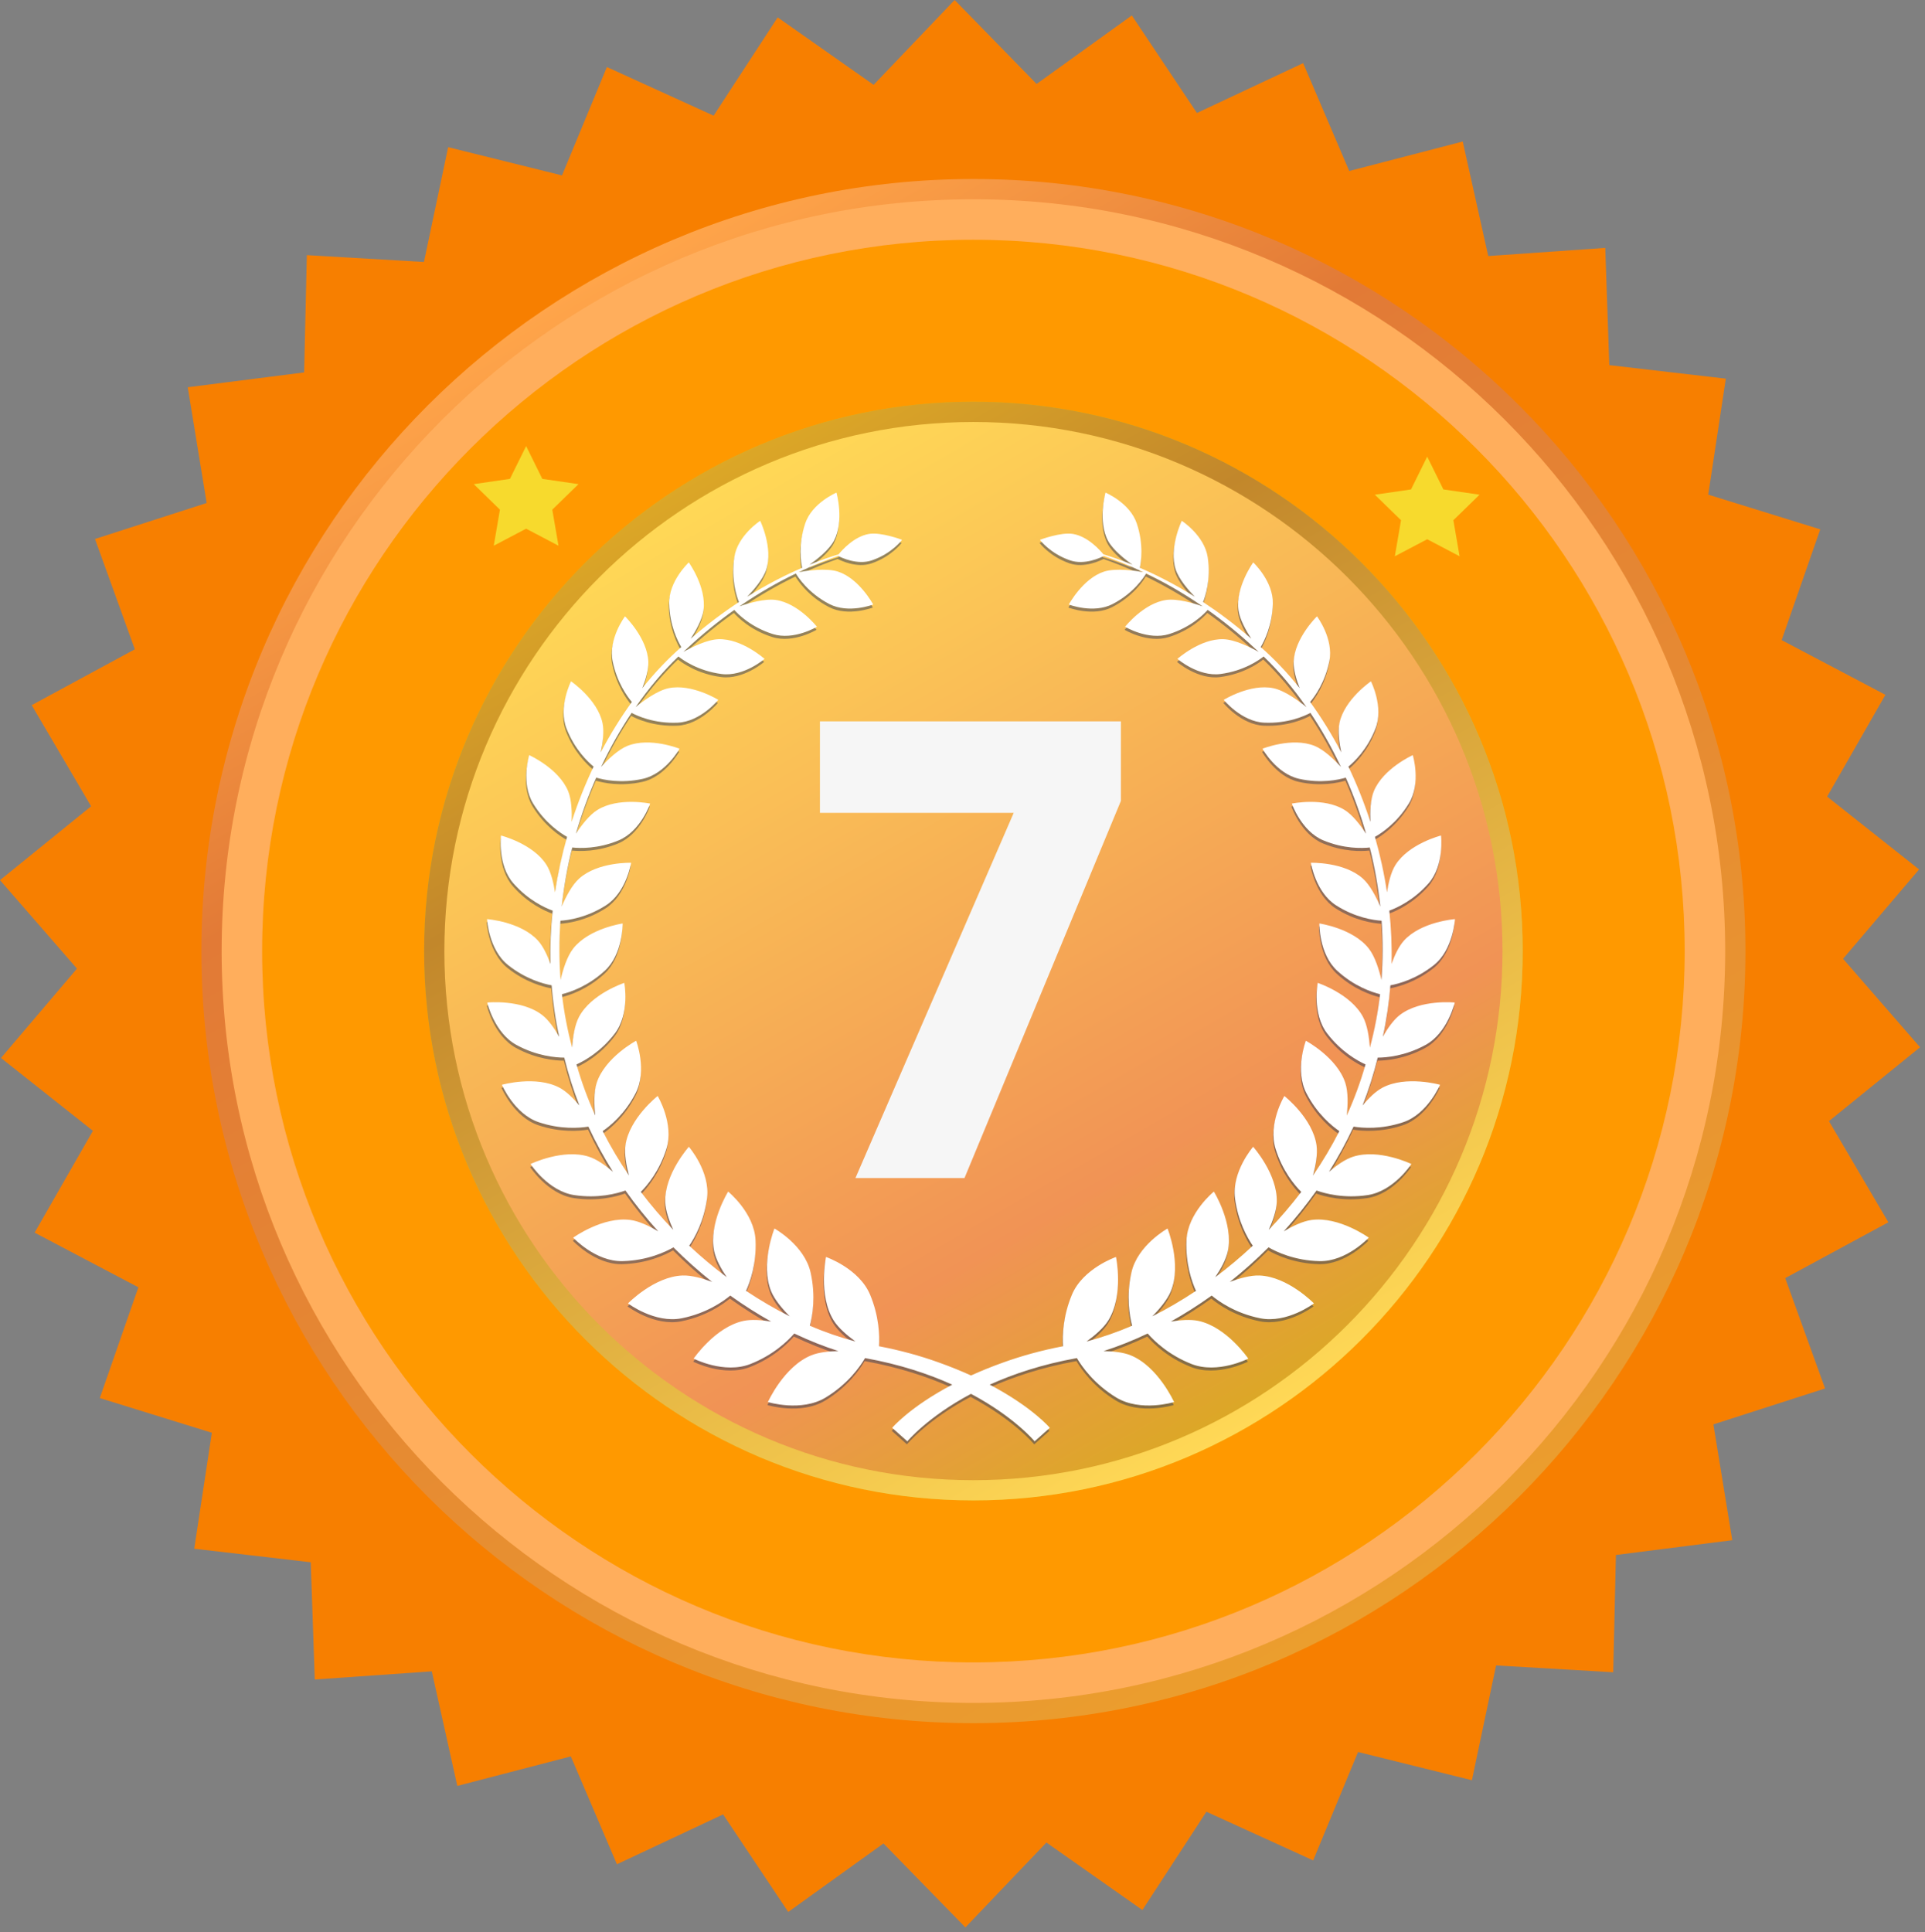
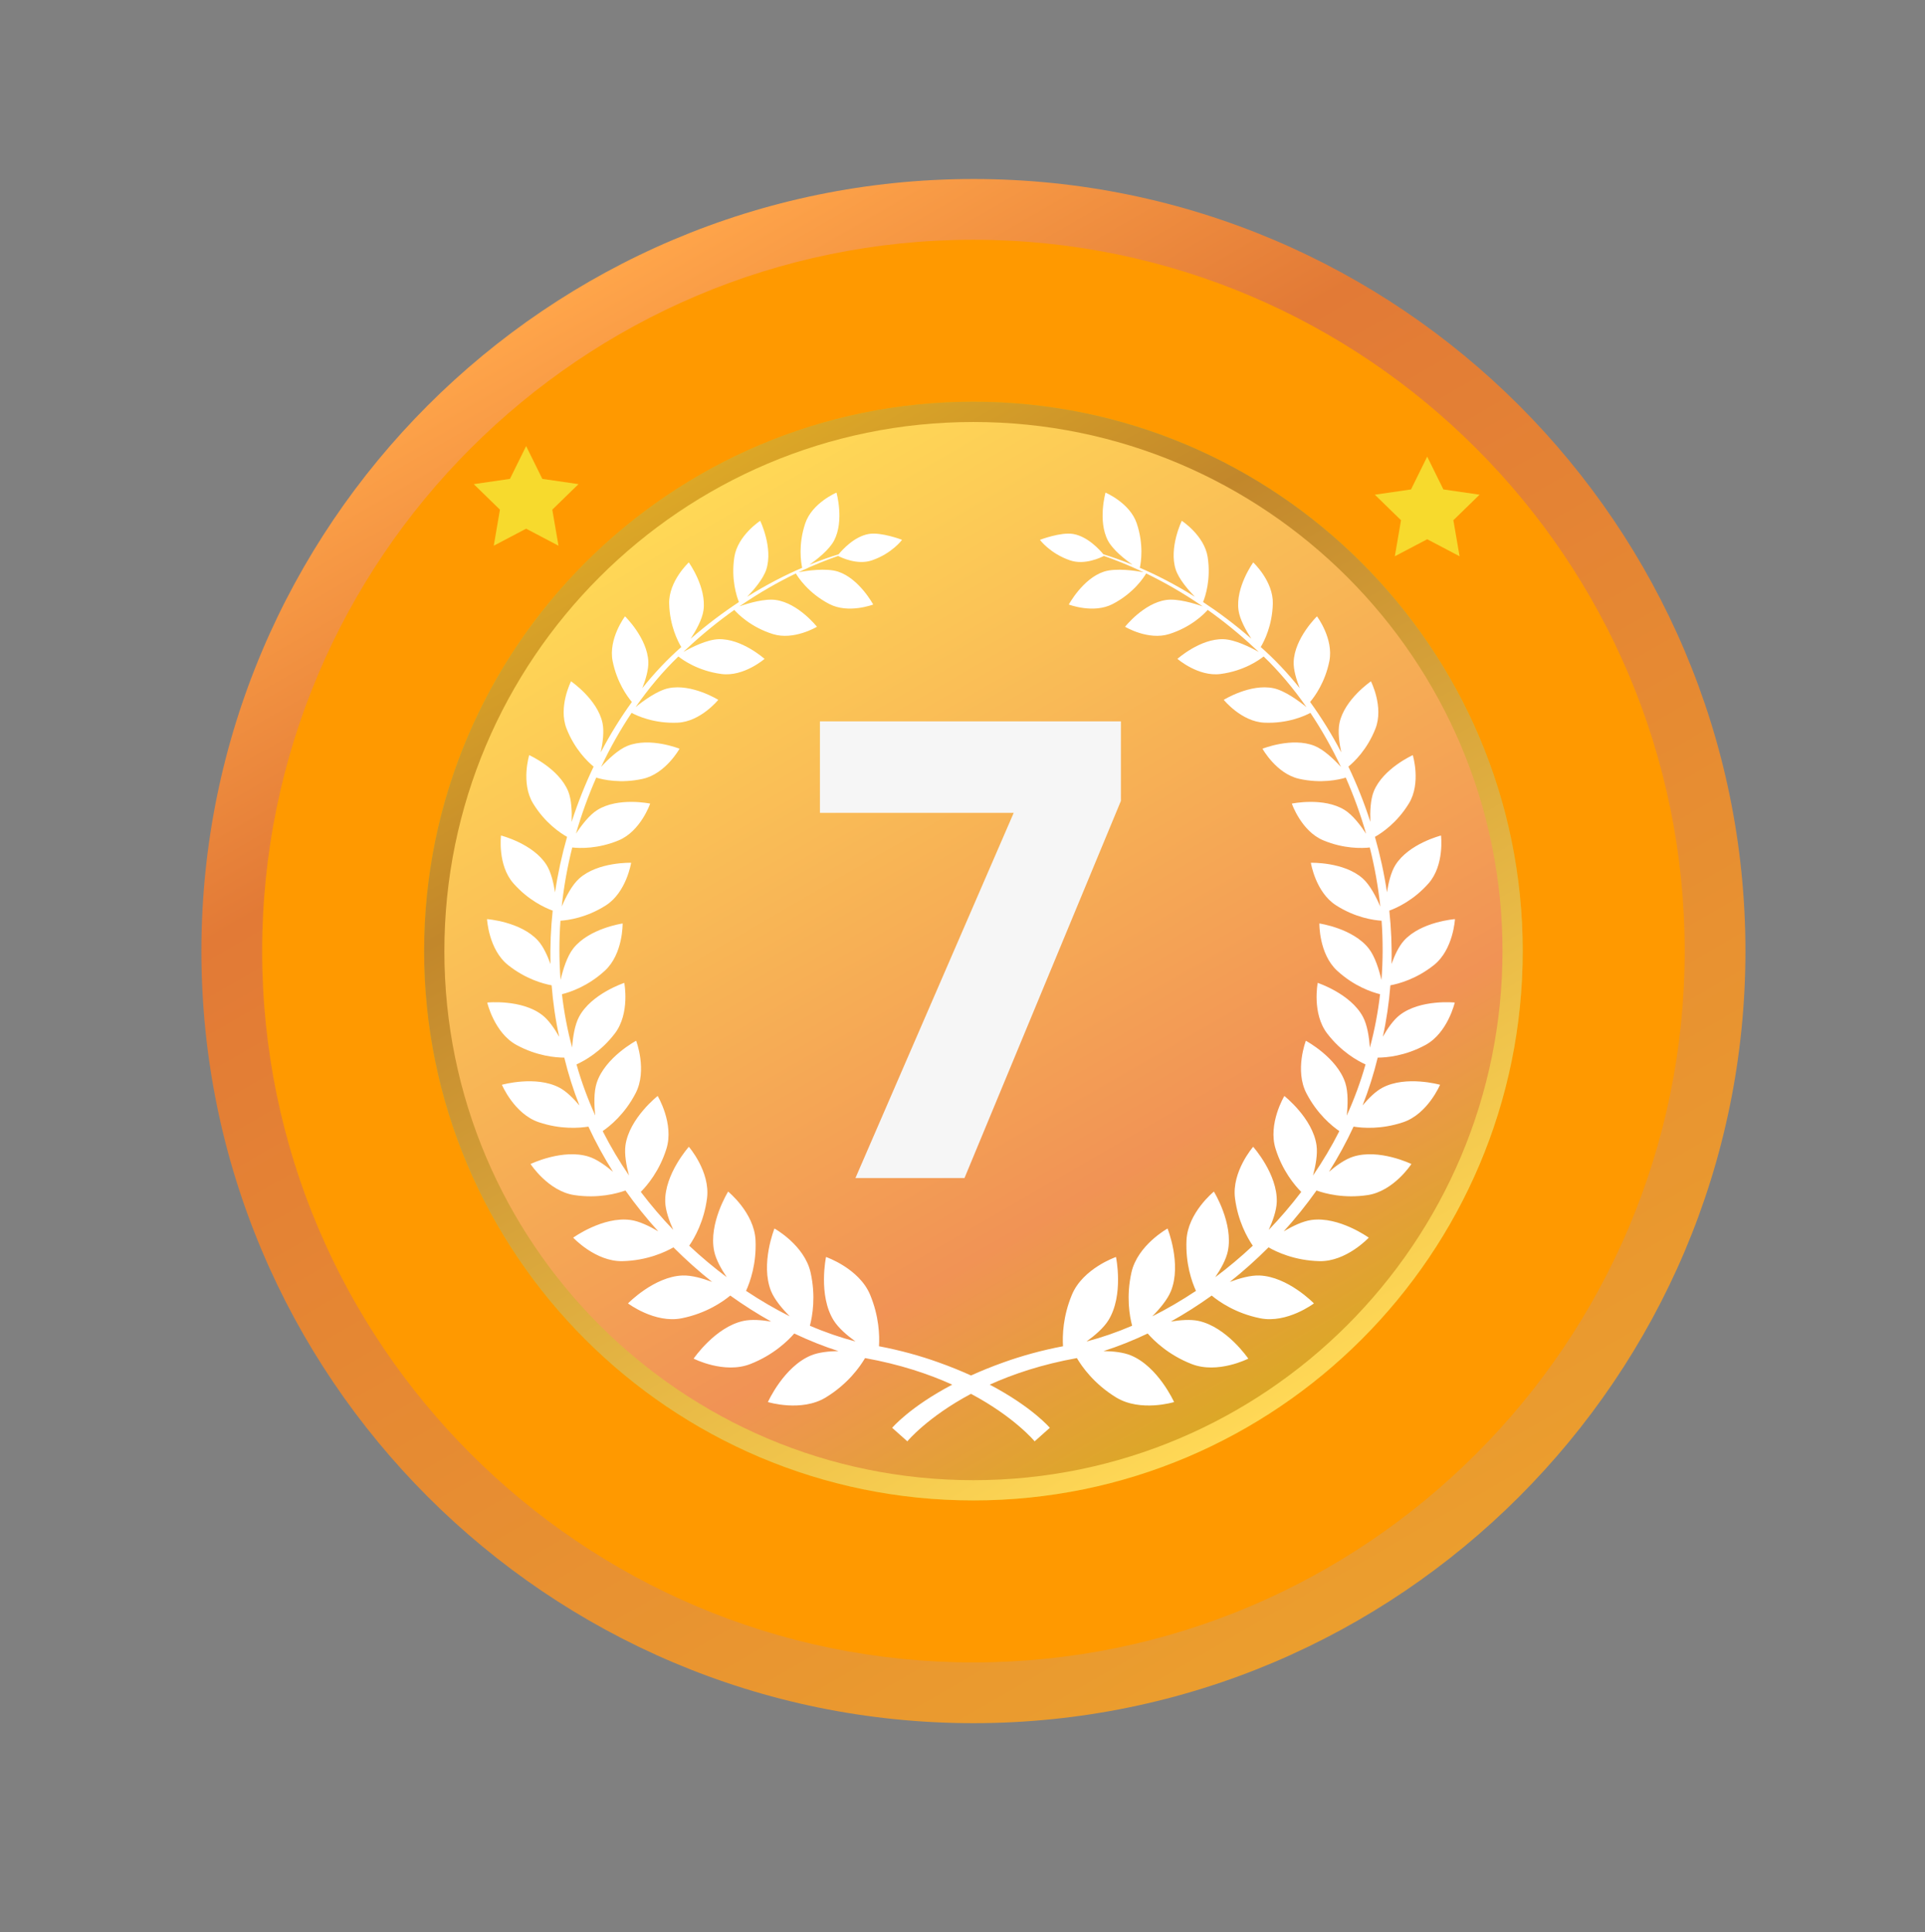
<svg xmlns="http://www.w3.org/2000/svg" width="269" height="270" viewBox="0 0 269 270" fill="none">
  <rect x="0" y="0" width="269" height="270" fill="#808080" stroke="none" />
-   <path d="M134.905 269.326L123.455 257.597L110.15 267.167L101.045 253.536L86.21 260.504L79.768 245.431L63.904 249.554L60.34 233.547L43.988 234.686L43.424 218.304L27.144 216.413L29.604 200.207L13.947 195.359L19.339 179.882L4.837 172.244L12.986 158.015L0.136 147.837L10.756 135.35L0 122.989L12.733 112.666L4.428 98.535L18.842 90.729L13.275 75.316L28.88 70.287L26.238 54.113L42.5 52.041L42.879 35.653L59.242 36.607L62.625 20.566L78.536 24.513L84.807 9.369L99.721 16.165L108.674 2.43L122.081 11.858L133.402 0L144.856 11.731L158.161 2.159L167.261 15.789L182.1 8.824L188.542 23.896L204.404 19.776L207.968 35.779L224.32 34.639L224.882 51.023L241.168 52.912L238.709 69.12L254.363 73.97L248.968 89.446L263.471 97.091L255.324 111.315L268.173 121.49L257.551 133.975L268.31 146.338L255.579 156.662L263.882 170.795L249.466 178.599L255.033 194.017L239.43 199.037L242.067 215.218L225.809 217.286L225.431 233.674L209.066 232.721L205.686 248.759L189.774 244.815L183.501 259.964L168.584 253.162L159.637 266.898L146.228 257.467L134.905 269.326Z" fill="#F77F00" />
  <path d="M136.025 240.787C76.539 240.787 28.144 192.388 28.144 132.898C28.144 73.412 76.54 25.014 136.025 25.014C195.512 25.014 243.908 73.411 243.908 132.898C243.909 192.388 195.512 240.787 136.025 240.787Z" fill="url(#paint0_linear_6124_4485)" />
-   <path d="M136.025 237.957C78.098 237.957 30.973 190.828 30.973 132.898C30.973 74.971 78.099 27.844 136.025 27.844C193.953 27.844 241.079 74.971 241.079 132.898C241.079 190.828 193.953 237.957 136.025 237.957Z" fill="#FFAE5C" />
  <path d="M136.025 232.298C81.219 232.298 36.631 187.707 36.631 132.898C36.631 78.092 81.219 33.502 136.025 33.502C190.833 33.502 235.42 78.091 235.42 132.898C235.42 187.707 190.833 232.298 136.025 232.298Z" fill="#FF9900" />
  <path d="M136.025 209.662C93.7 209.662 59.266 175.226 59.266 132.897C59.266 90.571 93.7 56.137 136.025 56.137C178.35 56.137 212.784 90.572 212.784 132.897C212.785 175.226 178.35 209.662 136.025 209.662Z" fill="#E7B40B" />
  <path d="M136.025 209.662C93.7 209.662 59.266 175.226 59.266 132.897C59.266 90.571 93.7 56.137 136.025 56.137C178.35 56.137 212.784 90.572 212.784 132.897C212.785 175.226 178.35 209.662 136.025 209.662Z" fill="url(#paint1_linear_6124_4485)" />
  <path d="M136.025 206.834C95.259 206.834 62.096 173.667 62.096 132.899C62.096 92.133 95.259 58.967 136.025 58.967C176.791 58.967 209.956 92.133 209.956 132.899C209.956 173.667 176.791 206.834 136.025 206.834Z" fill="url(#paint2_linear_6124_4485)" />
-   <path opacity="0.5" d="M199.151 146.44C202.263 144.742 203.235 140.516 203.235 140.516C203.235 140.516 198.427 140.026 195.534 142.275C194.645 142.966 193.825 144.162 193.181 145.298C193.707 142.903 194.048 140.502 194.239 138.109C195.417 137.889 197.879 137.227 200.334 135.27C203.046 133.104 203.263 128.858 203.263 128.858C203.263 128.858 198.543 129.204 196.131 131.867C195.405 132.671 194.827 133.934 194.4 135.123C194.462 132.613 194.351 130.125 194.09 127.672C195.156 127.285 197.485 126.229 199.575 123.863C201.823 121.309 201.311 117.175 201.311 117.175C201.311 117.175 196.813 118.313 194.945 121.293C194.322 122.285 193.965 123.786 193.763 125.103C193.366 122.461 192.796 119.874 192.079 117.361C192.985 116.854 195.154 115.435 196.827 112.691C198.565 109.846 197.369 105.943 197.369 105.943C197.369 105.943 193.218 107.807 191.922 111.001C191.445 112.172 191.388 113.884 191.442 115.269C190.574 112.586 189.544 110 188.37 107.547C189.166 106.898 191.008 105.162 192.151 102.24C193.343 99.197 191.523 95.632 191.523 95.632C191.523 95.632 187.837 98.137 187.128 101.441C186.872 102.628 187.093 104.247 187.373 105.559C186.055 103.041 184.593 100.684 183.022 98.515C183.704 97.704 185.118 95.743 185.708 92.82C186.34 89.679 183.978 86.551 183.978 86.551C183.978 86.551 180.846 89.594 180.722 92.905C180.681 94.013 181.104 95.41 181.562 96.582C179.841 94.421 178.011 92.497 176.119 90.839C176.613 90.019 177.737 87.829 177.81 84.772C177.889 81.633 175.073 79.015 175.073 79.015C175.073 79.015 172.568 82.487 173.015 85.701C173.192 86.978 174.062 88.539 174.802 89.672C172.496 87.664 170.227 85.975 168.063 84.551C168.373 83.781 169.179 81.393 168.709 78.288C168.246 75.248 165.086 73.199 165.086 73.199C165.086 73.199 163.259 76.976 164.237 80.001C164.666 81.326 165.968 82.839 166.91 83.81C164.085 82.044 161.471 80.733 159.224 79.764C159.383 79.041 159.801 76.552 158.793 73.554C157.833 70.696 154.43 69.259 154.43 69.259C154.43 69.259 153.316 73.214 154.77 75.97C155.451 77.255 157.127 78.576 158.202 79.337C156.6 78.685 155.222 78.216 154.135 77.882C153.647 77.285 151.954 75.388 149.908 75.038C148.177 74.744 145.264 75.858 145.264 75.858C145.264 75.858 146.658 77.76 149.48 78.727C151.519 79.427 153.787 78.326 154.208 78.105C155.623 78.602 157.519 79.327 159.746 80.384C158.701 80.188 155.898 79.751 154.203 80.306C151.245 81.277 149.301 84.899 149.301 84.899C149.301 84.899 152.75 86.223 155.423 84.832C158.412 83.284 159.837 81.023 160.106 80.557C162.452 81.689 165.14 83.186 168.004 85.158C166.774 84.726 164.477 84.036 162.901 84.262C159.754 84.711 157.161 88.008 157.161 88.008C157.161 88.008 160.389 89.949 163.323 89.025C166.408 88.058 168.214 86.214 168.71 85.65C170.857 87.173 173.09 88.96 175.345 91.066C175.513 91.215 175.677 91.374 175.843 91.525C174.673 90.872 172.52 89.794 170.914 89.744C167.672 89.635 164.482 92.494 164.482 92.494C164.482 92.494 167.385 95.014 170.498 94.608C173.801 94.178 175.95 92.618 176.525 92.156C178.647 94.19 180.66 96.581 182.515 99.245C181.45 98.378 179.49 96.929 177.898 96.594C174.659 95.915 170.95 98.218 170.95 98.218C170.95 98.218 173.416 101.265 176.614 101.407C179.938 101.558 182.34 100.425 183.061 100.038C184.624 102.37 186.058 104.904 187.328 107.594C186.362 106.542 184.937 105.172 183.634 104.65C180.499 103.39 176.364 105.048 176.364 105.048C176.364 105.048 178.3 108.547 181.491 109.257C184.552 109.942 187.022 109.384 188.004 109.088C189.104 111.589 190.063 114.212 190.84 116.928C190.063 115.745 188.965 114.303 187.842 113.606C184.913 111.784 180.464 112.717 180.464 112.717C180.464 112.717 181.79 116.579 184.871 117.856C187.745 119.053 190.264 118.969 191.359 118.851C192.033 121.536 192.532 124.301 192.829 127.11C192.259 125.776 191.4 124.1 190.382 123.187C187.763 120.839 183.125 120.987 183.125 120.987C183.125 120.987 183.774 125.102 186.644 126.932C189.334 128.655 191.899 129.012 193.008 129.084C193.205 131.817 193.206 134.587 192.99 137.369C192.653 135.921 192.084 134.068 191.213 132.964C188.998 130.138 184.313 129.467 184.313 129.467C184.313 129.467 184.237 133.718 186.795 136.066C189.184 138.263 191.688 139.079 192.798 139.35C192.509 141.843 192.041 144.338 191.373 146.819C191.268 145.376 191.015 143.651 190.4 142.504C188.669 139.273 184.08 137.767 184.08 137.767C184.08 137.767 183.252 142.028 185.404 144.838C187.367 147.403 189.662 148.664 190.764 149.161C190.063 151.639 189.173 154.022 188.141 156.313C188.297 154.832 188.356 153.016 187.935 151.734C186.769 148.181 182.424 145.854 182.424 145.854C182.424 145.854 180.835 149.987 182.506 153.195C184.013 156.105 186.08 157.777 187.106 158.48C186.007 160.644 184.771 162.712 183.425 164.683C183.796 163.303 184.091 161.691 183.914 160.452C183.375 156.677 179.419 153.57 179.419 153.57C179.419 153.57 177.091 157.441 178.197 160.959C179.158 164.021 180.843 166.033 181.778 166.974C180.357 168.85 178.835 170.62 177.237 172.285C177.809 171.022 178.321 169.574 178.36 168.382C178.486 164.491 175.062 160.669 175.062 160.669C175.062 160.669 172.036 164.145 172.526 167.877C172.937 171.062 174.231 173.358 175.01 174.494C173.32 176.082 171.561 177.548 169.761 178.896C170.537 177.75 171.277 176.427 171.52 175.266C172.335 171.379 169.571 166.929 169.571 166.929C169.571 166.929 165.916 169.888 165.745 173.725C165.595 176.991 166.484 179.522 167.066 180.804C165.055 182.146 163.01 183.336 160.959 184.365C162.01 183.307 163.095 182.018 163.578 180.812C165.087 177.05 163.097 172.091 163.097 172.091C163.097 172.091 158.901 174.414 158.049 178.242C157.304 181.568 157.785 184.313 158.147 185.677C155.994 186.6 153.858 187.334 151.773 187.878C152.954 187.026 154.171 185.981 154.83 184.92C157.012 181.407 155.893 176.069 155.893 176.069C155.893 176.069 151.261 177.66 149.73 181.354C148.481 184.357 148.396 187.033 148.488 188.542C145.458 189.119 142.709 189.892 140.25 190.77C138.557 191.37 137.021 191.997 135.633 192.627C134.246 191.997 132.712 191.37 131.02 190.77C128.56 189.891 125.806 189.117 122.775 188.541C122.868 187.032 122.784 184.356 121.536 181.354C120.001 177.66 115.373 176.069 115.373 176.069C115.373 176.069 114.253 181.407 116.433 184.92C117.092 185.981 118.307 187.025 119.486 187.877C117.404 187.333 115.266 186.598 113.119 185.676C113.479 184.313 113.957 181.569 113.218 178.243C112.365 174.416 108.165 172.092 108.165 172.092C108.165 172.092 106.178 177.051 107.682 180.813C108.166 182.016 109.252 183.304 110.3 184.361C108.252 183.334 106.207 182.144 104.197 180.804C104.779 179.52 105.669 176.991 105.522 173.725C105.347 169.89 101.695 166.93 101.695 166.93C101.695 166.93 98.928 171.38 99.743 175.267C99.987 176.426 100.725 177.744 101.498 178.891C99.701 177.543 97.942 176.08 96.255 174.493C97.035 173.356 98.327 171.061 98.741 167.879C99.227 164.147 96.203 160.671 96.203 160.671C96.203 160.671 92.781 164.492 92.903 168.383C92.942 169.573 93.454 171.018 94.023 172.279C92.427 170.615 90.906 168.846 89.488 166.974C90.423 166.032 92.107 164.021 93.068 160.961C94.172 157.442 91.846 153.571 91.846 153.571C91.846 153.571 87.889 156.679 87.349 160.453C87.171 161.691 87.466 163.299 87.836 164.675C86.492 162.707 85.257 160.64 84.161 158.478C85.187 157.775 87.254 156.103 88.76 153.196C90.427 149.987 88.839 145.855 88.839 145.855C88.839 145.855 84.492 148.182 83.328 151.734C82.908 153.013 82.964 154.824 83.121 156.302C82.088 154.013 81.202 151.634 80.503 149.161C81.607 148.663 83.901 147.401 85.859 144.838C88.012 142.028 87.182 137.767 87.182 137.767C87.182 137.767 82.591 139.273 80.865 142.504C80.252 143.647 79.995 145.366 79.892 146.806C79.224 144.329 78.758 141.837 78.47 139.35C79.582 139.076 82.082 138.258 84.468 136.065C87.026 133.716 86.951 129.466 86.951 129.466C86.951 129.466 82.265 130.137 80.047 132.963C79.182 134.063 78.615 135.908 78.277 137.354C78.06 134.576 78.063 131.811 78.26 129.083C79.371 129.01 81.933 128.65 84.617 126.93C87.489 125.101 88.138 120.985 88.138 120.985C88.138 120.985 83.498 120.836 80.881 123.185C79.866 124.093 79.009 125.759 78.439 127.092C78.74 124.287 79.236 121.528 79.91 118.849C81.005 118.967 83.522 119.049 86.392 117.854C89.474 116.576 90.799 112.714 90.799 112.714C90.799 112.714 86.351 111.782 83.422 113.603C82.302 114.299 81.208 115.732 80.43 116.913C81.208 114.201 82.165 111.584 83.262 109.086C84.246 109.381 86.711 109.939 89.773 109.254C92.964 108.545 94.9 105.045 94.9 105.045C94.9 105.045 90.766 103.387 87.629 104.647C86.327 105.168 84.908 106.532 83.944 107.583C85.212 104.897 86.643 102.365 88.204 100.038C88.932 100.428 91.334 101.556 94.65 101.404C97.847 101.263 100.316 98.216 100.316 98.216C100.316 98.216 96.607 95.912 93.364 96.591C91.78 96.924 89.827 98.364 88.76 99.231C90.612 96.573 92.624 94.187 94.74 92.156C95.319 92.618 97.468 94.175 100.765 94.605C103.88 95.013 106.782 92.491 106.782 92.491C106.782 92.491 103.591 89.633 100.349 89.742C98.749 89.793 96.605 90.862 95.431 91.517C95.596 91.366 95.758 91.21 95.925 91.064C98.176 88.959 100.408 87.173 102.553 85.65C103.056 86.218 104.861 88.057 107.94 89.023C110.873 89.946 114.103 88.005 114.103 88.005C114.103 88.005 111.509 84.708 108.361 84.26C106.793 84.034 104.505 84.719 103.272 85.151C106.132 83.182 108.817 81.687 111.159 80.557C111.432 81.026 112.857 83.283 115.843 84.829C118.516 86.221 121.964 84.897 121.964 84.897C121.964 84.897 120.019 81.275 117.061 80.303C115.372 79.751 112.577 80.183 111.527 80.38C113.751 79.325 115.644 78.601 117.059 78.105C117.484 78.327 119.747 79.426 121.784 78.726C124.604 77.759 125.998 75.856 125.998 75.856C125.998 75.856 123.09 74.742 121.354 75.037C119.309 75.386 117.614 77.287 117.128 77.881C116.041 78.216 114.661 78.685 113.058 79.337C114.133 78.578 115.813 77.255 116.492 75.968C117.949 73.212 116.833 69.257 116.833 69.257C116.833 69.257 113.43 70.695 112.47 73.552C111.462 76.551 111.878 79.043 112.04 79.764C109.79 80.734 107.175 82.045 104.351 83.814C105.292 82.842 106.597 81.326 107.025 80C108.001 76.974 106.177 73.197 106.177 73.197C106.177 73.197 103.017 75.246 102.556 78.286C102.084 81.394 102.892 83.783 103.202 84.552C101.035 85.976 98.765 87.667 96.455 89.676C97.195 88.543 98.073 86.979 98.249 85.699C98.695 82.484 96.194 79.013 96.194 79.013C96.194 79.013 93.375 81.631 93.451 84.77C93.528 87.83 94.654 90.024 95.145 90.84C93.251 92.499 91.421 94.425 89.698 96.587C90.157 95.414 90.582 94.013 90.541 92.903C90.417 89.591 87.283 86.548 87.283 86.548C87.283 86.548 84.922 89.676 85.554 92.818C86.146 95.743 87.562 97.706 88.242 98.516C86.674 100.684 85.21 103.043 83.89 105.561C84.17 104.246 84.392 102.627 84.137 101.439C83.427 98.134 79.742 95.629 79.742 95.629C79.742 95.629 77.924 99.194 79.113 102.238C80.257 105.16 82.102 106.897 82.896 107.545C81.722 110.002 80.689 112.591 79.821 115.277C79.876 113.891 79.82 112.174 79.344 110.999C78.046 107.804 73.894 105.941 73.894 105.941C73.894 105.941 72.696 109.844 74.434 112.689C76.111 115.435 78.28 116.855 79.187 117.36C78.467 119.878 77.9 122.47 77.502 125.116C77.299 123.795 76.944 122.286 76.318 121.29C74.449 118.31 69.954 117.172 69.954 117.172C69.954 117.172 69.439 121.306 71.69 123.859C73.777 126.229 76.114 127.284 77.177 127.67C76.916 130.127 76.804 132.623 76.868 135.135C76.44 133.942 75.86 132.672 75.128 131.864C72.72 129.201 68.002 128.855 68.002 128.855C68.002 128.855 68.217 133.101 70.931 135.267C73.386 137.228 75.852 137.89 77.029 138.106C77.218 140.502 77.56 142.907 78.088 145.307C77.443 144.166 76.62 142.966 75.729 142.272C72.836 140.022 68.031 140.512 68.031 140.512C68.031 140.512 69.004 144.738 72.113 146.437C74.964 147.994 77.597 148.206 78.797 148.21C79.356 150.509 80.066 152.738 80.91 154.893C80.083 153.911 79.098 152.923 78.126 152.411C74.82 150.663 70.08 152.006 70.08 152.006C70.08 152.006 71.805 156.085 75.23 157.236C78.298 158.268 80.922 158.053 82.169 157.85C83.182 160.045 84.339 162.151 85.608 164.167C84.575 163.288 83.353 162.415 82.243 162.055C78.612 160.885 74.083 163.076 74.083 163.076C74.083 163.076 76.539 166.863 80.184 167.416C83.524 167.923 86.166 167.2 87.343 166.776C88.765 168.788 90.303 170.692 91.927 172.487C90.709 171.763 89.275 171.066 88.057 170.897C84.201 170.364 80.041 173.366 80.041 173.366C80.041 173.366 83.178 176.741 86.943 176.648C90.413 176.565 92.954 175.351 94.049 174.72C95.779 176.454 97.59 178.067 99.454 179.549C98.109 179.044 96.561 178.606 95.318 178.653C91.349 178.799 87.699 182.552 87.699 182.552C87.699 182.552 91.45 185.388 95.219 184.629C98.657 183.937 100.982 182.293 101.988 181.459C103.862 182.798 105.772 184.014 107.699 185.089C106.377 184.869 104.948 184.76 103.837 184.999C99.876 185.852 96.873 190.27 96.873 190.27C96.873 190.27 101.146 192.454 104.797 191.024C107.999 189.769 110.015 187.813 110.932 186.76C113.002 187.744 115.069 188.568 117.106 189.215C115.767 189.234 114.358 189.381 113.309 189.808C109.479 191.366 107.246 196.338 107.246 196.338C107.246 196.338 111.923 197.775 115.339 195.693C118.448 193.797 120.137 191.371 120.826 190.192C125.68 191.062 129.721 192.418 133.013 193.904C127.049 197.04 124.616 199.938 124.616 199.938L126.733 201.826C126.733 201.826 129.512 198.448 135.628 195.187C141.746 198.448 144.525 201.826 144.525 201.826L146.645 199.938C146.645 199.938 144.208 197.04 138.244 193.904C141.536 192.418 145.576 191.064 150.427 190.192C151.119 191.372 152.807 193.797 155.911 195.693C159.328 197.775 164.009 196.338 164.009 196.338C164.009 196.338 161.774 191.366 157.944 189.808C156.897 189.381 155.488 189.235 154.149 189.215C156.185 188.567 158.253 187.744 160.323 186.76C161.24 187.814 163.254 189.769 166.457 191.024C170.108 192.454 174.381 190.27 174.381 190.27C174.381 190.27 171.379 185.852 167.416 184.999C166.306 184.761 164.88 184.869 163.559 185.089C165.483 184.014 167.394 182.798 169.266 181.459C170.272 182.295 172.597 183.937 176.035 184.629C179.801 185.388 183.552 182.552 183.552 182.552C183.552 182.552 179.904 178.799 175.936 178.653C174.695 178.606 173.148 179.044 171.803 179.549C173.667 178.066 175.476 176.454 177.206 174.72C178.303 175.351 180.844 176.565 184.311 176.648C188.077 176.741 191.215 173.366 191.215 173.366C191.215 173.366 187.054 170.364 183.199 170.897C181.982 171.066 180.55 171.762 179.331 172.487C180.953 170.692 182.491 168.788 183.913 166.779C185.093 167.202 187.734 167.923 191.068 167.417C194.715 166.864 197.173 163.076 197.173 163.076C197.173 163.076 192.646 160.885 189.014 162.055C187.905 162.415 186.685 163.285 185.652 164.161C186.92 162.147 188.076 160.043 189.09 157.851C190.337 158.054 192.96 158.267 196.025 157.236C199.45 156.085 201.175 152.007 201.175 152.007C201.175 152.007 196.435 150.664 193.126 152.412C192.158 152.923 191.176 153.907 190.352 154.886C191.195 152.734 191.905 150.506 192.461 148.211C193.671 148.209 196.299 147.995 199.151 146.44Z" fill="#2C3B5C" />
  <path d="M199.205 146.015C202.317 144.317 203.289 140.09 203.289 140.09C203.289 140.09 198.481 139.6 195.588 141.85C194.7 142.541 193.88 143.737 193.236 144.873C193.763 142.477 194.102 140.076 194.293 137.683C195.472 137.464 197.933 136.802 200.387 134.845C203.1 132.678 203.316 128.432 203.316 128.432C203.316 128.432 198.596 128.779 196.186 131.442C195.459 132.246 194.881 133.508 194.453 134.698C194.516 132.189 194.405 129.7 194.144 127.247C195.208 126.859 197.541 125.803 199.628 123.437C201.878 120.885 201.366 116.751 201.366 116.751C201.366 116.751 196.867 117.889 194.999 120.869C194.376 121.861 194.019 123.362 193.817 124.678C193.42 122.036 192.85 119.448 192.134 116.937C193.041 116.429 195.207 115.01 196.881 112.268C198.618 109.422 197.423 105.519 197.423 105.519C197.423 105.519 193.273 107.382 191.975 110.576C191.501 111.748 191.442 113.458 191.497 114.843C190.627 112.16 189.598 109.575 188.425 107.122C189.22 106.472 191.062 104.736 192.206 101.814C193.396 98.772 191.575 95.206 191.575 95.206C191.575 95.206 187.89 97.711 187.181 101.014C186.925 102.203 187.147 103.82 187.428 105.133C186.111 102.615 184.647 100.258 183.075 98.089C183.758 97.279 185.171 95.317 185.762 92.394C186.394 89.254 184.034 86.125 184.034 86.125C184.034 86.125 180.9 89.168 180.778 92.48C180.736 93.589 181.159 94.984 181.618 96.157C179.896 93.996 178.066 92.072 176.174 90.414C176.667 89.595 177.79 87.404 177.864 84.347C177.943 81.209 175.127 78.59 175.127 78.59C175.127 78.59 172.624 82.062 173.071 85.277C173.246 86.553 174.12 88.115 174.858 89.247C172.551 87.239 170.282 85.55 168.118 84.127C168.427 83.358 169.234 80.969 168.764 77.864C168.303 74.824 165.142 72.775 165.142 72.775C165.142 72.775 163.314 76.552 164.293 79.578C164.722 80.902 166.022 82.415 166.964 83.387C164.141 81.62 161.526 80.309 159.279 79.341C159.439 78.617 159.855 76.127 158.848 73.131C157.888 70.272 154.485 68.835 154.485 68.835C154.485 68.835 153.372 72.789 154.826 75.545C155.506 76.832 157.181 78.153 158.259 78.913C156.655 78.261 155.276 77.791 154.189 77.457C153.701 76.861 152.009 74.964 149.962 74.615C148.231 74.319 145.32 75.434 145.32 75.434C145.32 75.434 146.713 77.337 149.534 78.303C151.574 79.003 153.841 77.902 154.262 77.682C155.678 78.177 157.573 78.903 159.8 79.959C158.756 79.764 155.953 79.327 154.26 79.88C151.301 80.852 149.356 84.475 149.356 84.475C149.356 84.475 152.804 85.798 155.478 84.407C158.468 82.859 159.892 80.597 160.163 80.131C162.508 81.264 165.197 82.76 168.06 84.733C166.831 84.302 164.533 83.611 162.957 83.838C159.809 84.287 157.216 87.583 157.216 87.583C157.216 87.583 160.445 89.524 163.38 88.6C166.464 87.632 168.269 85.788 168.767 85.224C170.913 86.748 173.146 88.534 175.4 90.64C175.567 90.789 175.733 90.948 175.9 91.1C174.73 90.446 172.575 89.369 170.97 89.317C167.728 89.21 164.537 92.067 164.537 92.067C164.537 92.067 167.442 94.588 170.554 94.181C173.856 93.75 176.005 92.191 176.58 91.73C178.702 93.765 180.716 96.154 182.571 98.818C181.507 97.951 179.545 96.502 177.954 96.168C174.715 95.488 171.007 97.792 171.007 97.792C171.007 97.792 173.474 100.838 176.671 100.982C179.994 101.132 182.396 99.999 183.117 99.612C184.68 101.943 186.113 104.478 187.383 107.168C186.419 106.116 184.993 104.745 183.69 104.223C180.555 102.965 176.42 104.622 176.42 104.622C176.42 104.622 178.356 108.121 181.546 108.83C184.61 109.515 187.079 108.957 188.061 108.662C189.16 111.163 190.12 113.786 190.897 116.502C190.12 115.319 189.02 113.877 187.897 113.18C184.969 111.358 180.52 112.292 180.52 112.292C180.52 112.292 181.845 116.152 184.927 117.43C187.8 118.627 190.32 118.544 191.415 118.425C192.089 121.109 192.587 123.873 192.886 126.684C192.315 125.349 191.456 123.674 190.438 122.76C187.819 120.411 183.181 120.56 183.181 120.56C183.181 120.56 183.831 124.676 186.701 126.506C189.391 128.228 191.955 128.585 193.064 128.658C193.261 131.391 193.262 134.16 193.046 136.942C192.708 135.495 192.139 133.642 191.269 132.538C189.054 129.713 184.369 129.042 184.369 129.042C184.369 129.042 184.293 133.292 186.851 135.64C189.24 137.837 191.743 138.653 192.853 138.925C192.563 141.418 192.097 143.913 191.429 146.393C191.325 144.951 191.069 143.226 190.455 142.08C188.726 138.849 184.136 137.343 184.136 137.343C184.136 137.343 183.308 141.604 185.459 144.413C187.423 146.978 189.717 148.24 190.819 148.738C190.119 151.215 189.229 153.598 188.195 155.89C188.353 154.41 188.412 152.593 187.991 151.311C186.825 147.757 182.481 145.431 182.481 145.431C182.481 145.431 180.891 149.564 182.561 152.77C184.069 155.681 186.136 157.354 187.161 158.056C186.065 160.221 184.828 162.29 183.481 164.26C183.851 162.88 184.146 161.269 183.97 160.028C183.433 156.255 179.476 153.147 179.476 153.147C179.476 153.147 177.147 157.019 178.253 160.536C179.213 163.599 180.898 165.61 181.835 166.552C180.414 168.427 178.891 170.197 177.292 171.862C177.864 170.599 178.377 169.151 178.416 167.958C178.541 164.07 175.117 160.247 175.117 160.247C175.117 160.247 172.092 163.724 172.581 167.455C172.995 170.64 174.287 172.935 175.067 174.072C173.376 175.66 171.618 177.126 169.817 178.474C170.592 177.327 171.334 176.004 171.577 174.843C172.392 170.957 169.628 166.507 169.628 166.507C169.628 166.507 165.972 169.466 165.801 173.301C165.653 176.568 166.541 179.099 167.124 180.381C165.111 181.723 163.066 182.914 161.016 183.942C162.066 182.883 163.152 181.594 163.635 180.39C165.144 176.627 163.153 171.668 163.153 171.668C163.153 171.668 158.956 173.992 158.106 177.818C157.361 181.146 157.842 183.889 158.202 185.253C156.052 186.175 153.915 186.909 151.829 187.454C153.011 186.602 154.227 185.557 154.886 184.494C157.069 180.983 155.949 175.644 155.949 175.644C155.949 175.644 151.319 177.237 149.786 180.93C148.537 183.934 148.452 186.608 148.545 188.118C145.516 188.695 142.765 189.468 140.306 190.347C138.614 190.946 137.08 191.572 135.691 192.205C134.303 191.572 132.769 190.947 131.077 190.347C128.617 189.468 125.863 188.694 122.831 188.118C122.923 186.609 122.841 183.932 121.593 180.93C120.058 177.237 115.429 175.644 115.429 175.644C115.429 175.644 114.309 180.983 116.49 184.494C117.149 185.556 118.364 186.6 119.543 187.452C117.459 186.908 115.323 186.174 113.175 185.251C113.535 183.888 114.015 181.143 113.273 177.817C112.422 173.991 108.222 171.667 108.222 171.667C108.222 171.667 106.236 176.625 107.739 180.39C108.223 181.591 109.309 182.88 110.358 183.937C108.309 182.91 106.264 181.72 104.254 180.38C104.837 179.096 105.726 176.566 105.578 173.301C105.404 169.466 101.751 166.507 101.751 166.507C101.751 166.507 98.985 170.956 99.8 174.843C100.044 176.003 100.779 177.322 101.554 178.468C99.758 177.12 98 175.656 96.311 174.07C97.092 172.932 98.383 170.638 98.798 167.455C99.284 163.724 96.261 160.247 96.261 160.247C96.261 160.247 92.837 164.071 92.959 167.958C93 169.149 93.51 170.593 94.079 171.855C92.485 170.192 90.964 168.421 89.545 166.548C90.481 165.609 92.162 163.597 93.124 160.536C94.23 157.018 91.902 153.146 91.902 153.146C91.902 153.146 87.945 156.254 87.405 160.027C87.229 161.265 87.524 162.873 87.893 164.251C86.548 162.282 85.313 160.215 84.218 158.053C85.244 157.35 87.311 155.678 88.817 152.77C90.483 149.563 88.895 145.43 88.895 145.43C88.895 145.43 84.548 147.756 83.385 151.31C82.966 152.588 83.021 154.398 83.179 155.876C82.145 153.588 81.258 151.208 80.56 148.736C81.664 148.238 83.959 146.976 85.917 144.412C88.067 141.603 87.238 137.343 87.238 137.343C87.238 137.343 82.648 138.848 80.92 142.079C80.308 143.223 80.05 144.94 79.949 146.38C79.281 143.904 78.816 141.413 78.526 138.924C79.636 138.65 82.138 137.834 84.523 135.64C87.084 133.292 87.006 129.042 87.006 129.042C87.006 129.042 82.323 129.713 80.105 132.538C79.239 133.639 78.671 135.483 78.334 136.929C78.118 134.15 78.12 131.385 78.318 128.658C79.429 128.585 81.99 128.224 84.674 126.506C87.544 124.676 88.195 120.56 88.195 120.56C88.195 120.56 83.555 120.411 80.939 122.76C79.923 123.669 79.067 125.334 78.495 126.667C78.795 123.862 79.291 121.104 79.966 118.425C81.063 118.544 83.578 118.625 86.449 117.43C89.53 116.153 90.856 112.292 90.856 112.292C90.856 112.292 86.405 111.358 83.48 113.18C82.36 113.874 81.264 115.308 80.487 116.489C81.264 113.777 82.221 111.161 83.318 108.662C84.301 108.958 86.768 109.514 89.83 108.83C93.018 108.12 94.958 104.622 94.958 104.622C94.958 104.622 90.823 102.964 87.685 104.223C86.383 104.745 84.965 106.107 84.001 107.159C85.269 104.473 86.701 101.943 88.262 99.613C88.989 100.004 91.389 101.133 94.705 100.982C97.905 100.838 100.371 97.792 100.371 97.792C100.371 97.792 96.663 95.488 93.421 96.168C91.836 96.501 89.884 97.94 88.818 98.808C90.668 96.15 92.682 93.764 94.799 91.732C95.376 92.195 97.526 93.752 100.822 94.182C103.937 94.588 106.839 92.068 106.839 92.068C106.839 92.068 103.649 89.211 100.404 89.318C98.806 89.369 96.662 90.439 95.489 91.095C95.652 90.944 95.814 90.788 95.981 90.641C98.234 88.536 100.465 86.75 102.61 85.228C103.112 85.796 104.917 87.634 107.997 88.6C110.929 89.523 114.161 87.583 114.161 87.583C114.161 87.583 111.567 84.286 108.418 83.838C106.849 83.612 104.562 84.296 103.329 84.728C106.189 82.758 108.873 81.264 111.215 80.133C111.488 80.604 112.913 82.861 115.9 84.407C118.572 85.797 122.02 84.474 122.02 84.474C122.02 84.474 120.076 80.852 117.12 79.88C115.429 79.327 112.633 79.76 111.583 79.957C113.806 78.901 115.701 78.177 117.115 77.681C117.541 77.903 119.805 79.001 121.841 78.301C124.66 77.335 126.054 75.432 126.054 75.432C126.054 75.432 123.146 74.318 121.412 74.613C119.365 74.962 117.671 76.863 117.186 77.457C116.097 77.791 114.717 78.26 113.114 78.914C114.19 78.153 115.869 76.831 116.548 75.544C118.006 72.788 116.89 68.834 116.89 68.834C116.89 68.834 113.487 70.27 112.526 73.13C111.518 76.127 111.935 78.619 112.097 79.34C109.847 80.311 107.232 81.621 104.407 83.39C105.348 82.418 106.653 80.902 107.083 79.576C108.058 76.551 106.232 72.774 106.232 72.774C106.232 72.774 103.072 74.822 102.614 77.862C102.141 80.969 102.948 83.359 103.258 84.128C101.092 85.551 98.821 87.243 96.512 89.253C97.252 88.121 98.13 86.554 98.306 85.275C98.751 82.061 96.252 78.588 96.252 78.588C96.252 78.588 93.433 81.207 93.51 84.345C93.584 87.406 94.71 89.599 95.201 90.415C93.308 92.074 91.477 94.001 89.755 96.163C90.215 94.989 90.638 93.589 90.598 92.478C90.474 89.167 87.34 86.124 87.34 86.124C87.34 86.124 84.979 89.251 85.612 92.392C86.204 95.317 87.617 97.28 88.299 98.09C86.731 100.259 85.266 102.618 83.946 105.136C84.229 103.823 84.449 102.202 84.192 101.014C83.482 97.709 79.799 95.205 79.799 95.205C79.799 95.205 77.979 98.77 79.17 101.813C80.315 104.736 82.159 106.473 82.953 107.121C81.779 109.577 80.748 112.167 79.877 114.853C79.933 113.467 79.877 111.751 79.4 110.575C78.102 107.381 73.951 105.518 73.951 105.518C73.951 105.518 72.755 109.421 74.493 112.267C76.166 115.013 78.338 116.432 79.244 116.938C78.524 119.455 77.955 122.048 77.559 124.695C77.356 123.373 76.999 121.863 76.375 120.868C74.507 117.887 70.011 116.751 70.011 116.751C70.011 116.751 69.496 120.885 71.747 123.437C73.835 125.806 76.171 126.861 77.233 127.248C76.972 129.705 76.862 132.199 76.925 134.713C76.498 133.521 75.915 132.25 75.184 131.442C72.778 128.779 68.058 128.432 68.058 128.432C68.058 128.432 68.273 132.679 70.987 134.845C73.443 136.806 75.908 137.467 77.085 137.683C77.276 140.08 77.617 142.485 78.146 144.884C77.498 143.744 76.677 142.543 75.786 141.849C72.892 139.599 68.087 140.09 68.087 140.09C68.087 140.09 69.061 144.316 72.168 146.015C75.021 147.572 77.654 147.784 78.853 147.787C79.413 150.085 80.122 152.315 80.966 154.47C80.14 153.488 79.153 152.501 78.183 151.988C74.877 150.239 70.137 151.582 70.137 151.582C70.137 151.582 71.862 155.662 75.288 156.813C78.353 157.845 80.977 157.63 82.224 157.427C83.239 159.623 84.397 161.728 85.665 163.744C84.632 162.864 83.409 161.992 82.3 161.634C78.669 160.463 74.139 162.653 74.139 162.653C74.139 162.653 76.596 166.44 80.242 166.995C83.581 167.5 86.222 166.777 87.401 166.353C88.823 168.366 90.361 170.27 91.985 172.064C90.766 171.34 89.333 170.643 88.115 170.475C84.258 169.942 80.099 172.945 80.099 172.945C80.099 172.945 83.234 176.319 87 176.227C90.47 176.142 93.011 174.929 94.106 174.299C95.837 176.032 97.647 177.646 99.51 179.128C98.165 178.623 96.618 178.185 95.375 178.232C91.406 178.378 87.757 182.132 87.757 182.132C87.757 182.132 91.508 184.967 95.276 184.208C98.714 183.515 101.041 181.872 102.046 181.037C103.919 182.378 105.831 183.593 107.757 184.668C106.434 184.448 105.006 184.34 103.894 184.577C99.933 185.431 96.929 189.849 96.929 189.849C96.929 189.849 101.203 192.033 104.855 190.602C108.058 189.348 110.071 187.391 110.99 186.338C113.06 187.322 115.128 188.145 117.163 188.794C115.824 188.812 114.416 188.959 113.367 189.386C109.537 190.945 107.306 195.917 107.306 195.917C107.306 195.917 111.981 197.354 115.396 195.272C118.505 193.376 120.193 190.951 120.883 189.771C125.737 190.642 129.78 191.997 133.068 193.484C127.106 196.619 124.671 199.516 124.671 199.516L126.791 201.406C126.791 201.406 129.569 198.027 135.686 194.767C141.804 198.028 144.581 201.406 144.581 201.406L146.701 199.516C146.701 199.516 144.265 196.619 138.303 193.484C141.591 191.998 145.633 190.642 150.485 189.771C151.178 190.952 152.865 193.376 155.97 195.272C159.386 197.354 164.067 195.917 164.067 195.917C164.067 195.917 161.832 190.946 158.001 189.386C156.954 188.959 155.546 188.813 154.207 188.794C156.243 188.146 158.311 187.322 160.379 186.338C161.297 187.392 163.312 189.347 166.514 190.602C170.166 192.032 174.437 189.849 174.437 189.849C174.437 189.849 171.436 185.431 167.474 184.577C166.364 184.34 164.937 184.449 163.616 184.668C165.541 183.593 167.451 182.378 169.324 181.037C170.33 181.874 172.654 183.516 176.093 184.208C179.858 184.967 183.609 182.132 183.609 182.132C183.609 182.132 179.963 178.378 175.994 178.232C174.754 178.185 173.205 178.623 171.86 179.128C173.725 177.645 175.532 176.033 177.264 174.299C178.361 174.931 180.901 176.143 184.369 176.227C188.134 176.319 191.271 172.945 191.271 172.945C191.271 172.945 187.111 169.942 183.255 170.475C182.037 170.643 180.607 171.34 179.388 172.064C181.011 170.27 182.548 168.366 183.971 166.355C185.15 166.779 187.793 167.5 191.124 166.995C194.774 166.44 197.23 162.653 197.23 162.653C197.23 162.653 192.703 160.463 189.071 161.634C187.962 161.992 186.742 162.862 185.71 163.738C186.978 161.725 188.134 159.62 189.148 157.427C190.395 157.631 193.017 157.845 196.084 156.813C199.508 155.661 201.233 151.582 201.233 151.582C201.233 151.582 196.492 150.239 193.183 151.988C192.216 152.499 191.233 153.482 190.409 154.463C191.253 152.31 191.962 150.083 192.521 147.787C193.726 147.784 196.356 147.57 199.205 146.015Z" fill="white" />
  <path d="M73.522 62.333L75.784 66.916L80.84 67.652L77.177 71.22L78.045 76.256L73.522 73.877L68.997 76.256L69.861 71.22L66.203 67.652L71.259 66.916L73.522 62.333Z" fill="#F7DA2D" />
  <path d="M199.437 63.807L201.701 68.391L206.757 69.126L203.095 72.694L203.963 77.73L199.437 75.352L194.914 77.73L195.778 72.694L192.119 69.126L197.176 68.391L199.437 63.807Z" fill="#F7DA2D" />
  <path d="M156.635 111.917L134.778 164.614H119.539L141.658 113.58H114.576V100.8H156.635V111.917Z" fill="#F6F6F6" />
  <defs>
    <linearGradient id="paint0_linear_6124_4485" x1="189.958" y1="226.313" x2="82.094" y2="39.487" gradientUnits="userSpaceOnUse">
      <stop stop-color="#EB9E2E" />
      <stop offset="0.753" stop-color="#E27A36" />
      <stop offset="1" stop-color="#FFA54A" />
    </linearGradient>
    <linearGradient id="paint1_linear_6124_4485" x1="174.4" y1="199.363" x2="97.653" y2="66.434" gradientUnits="userSpaceOnUse">
      <stop stop-color="#FFD856" />
      <stop offset="0.753" stop-color="#C2872B" />
      <stop offset="1" stop-color="#DCA727" />
    </linearGradient>
    <linearGradient id="paint2_linear_6124_4485" x1="172.985" y1="196.915" x2="99.067" y2="68.885" gradientUnits="userSpaceOnUse">
      <stop stop-color="#DCA727" />
      <stop offset="0.247" stop-color="#F19355" />
      <stop offset="1" stop-color="#FFD856" />
    </linearGradient>
  </defs>
</svg>